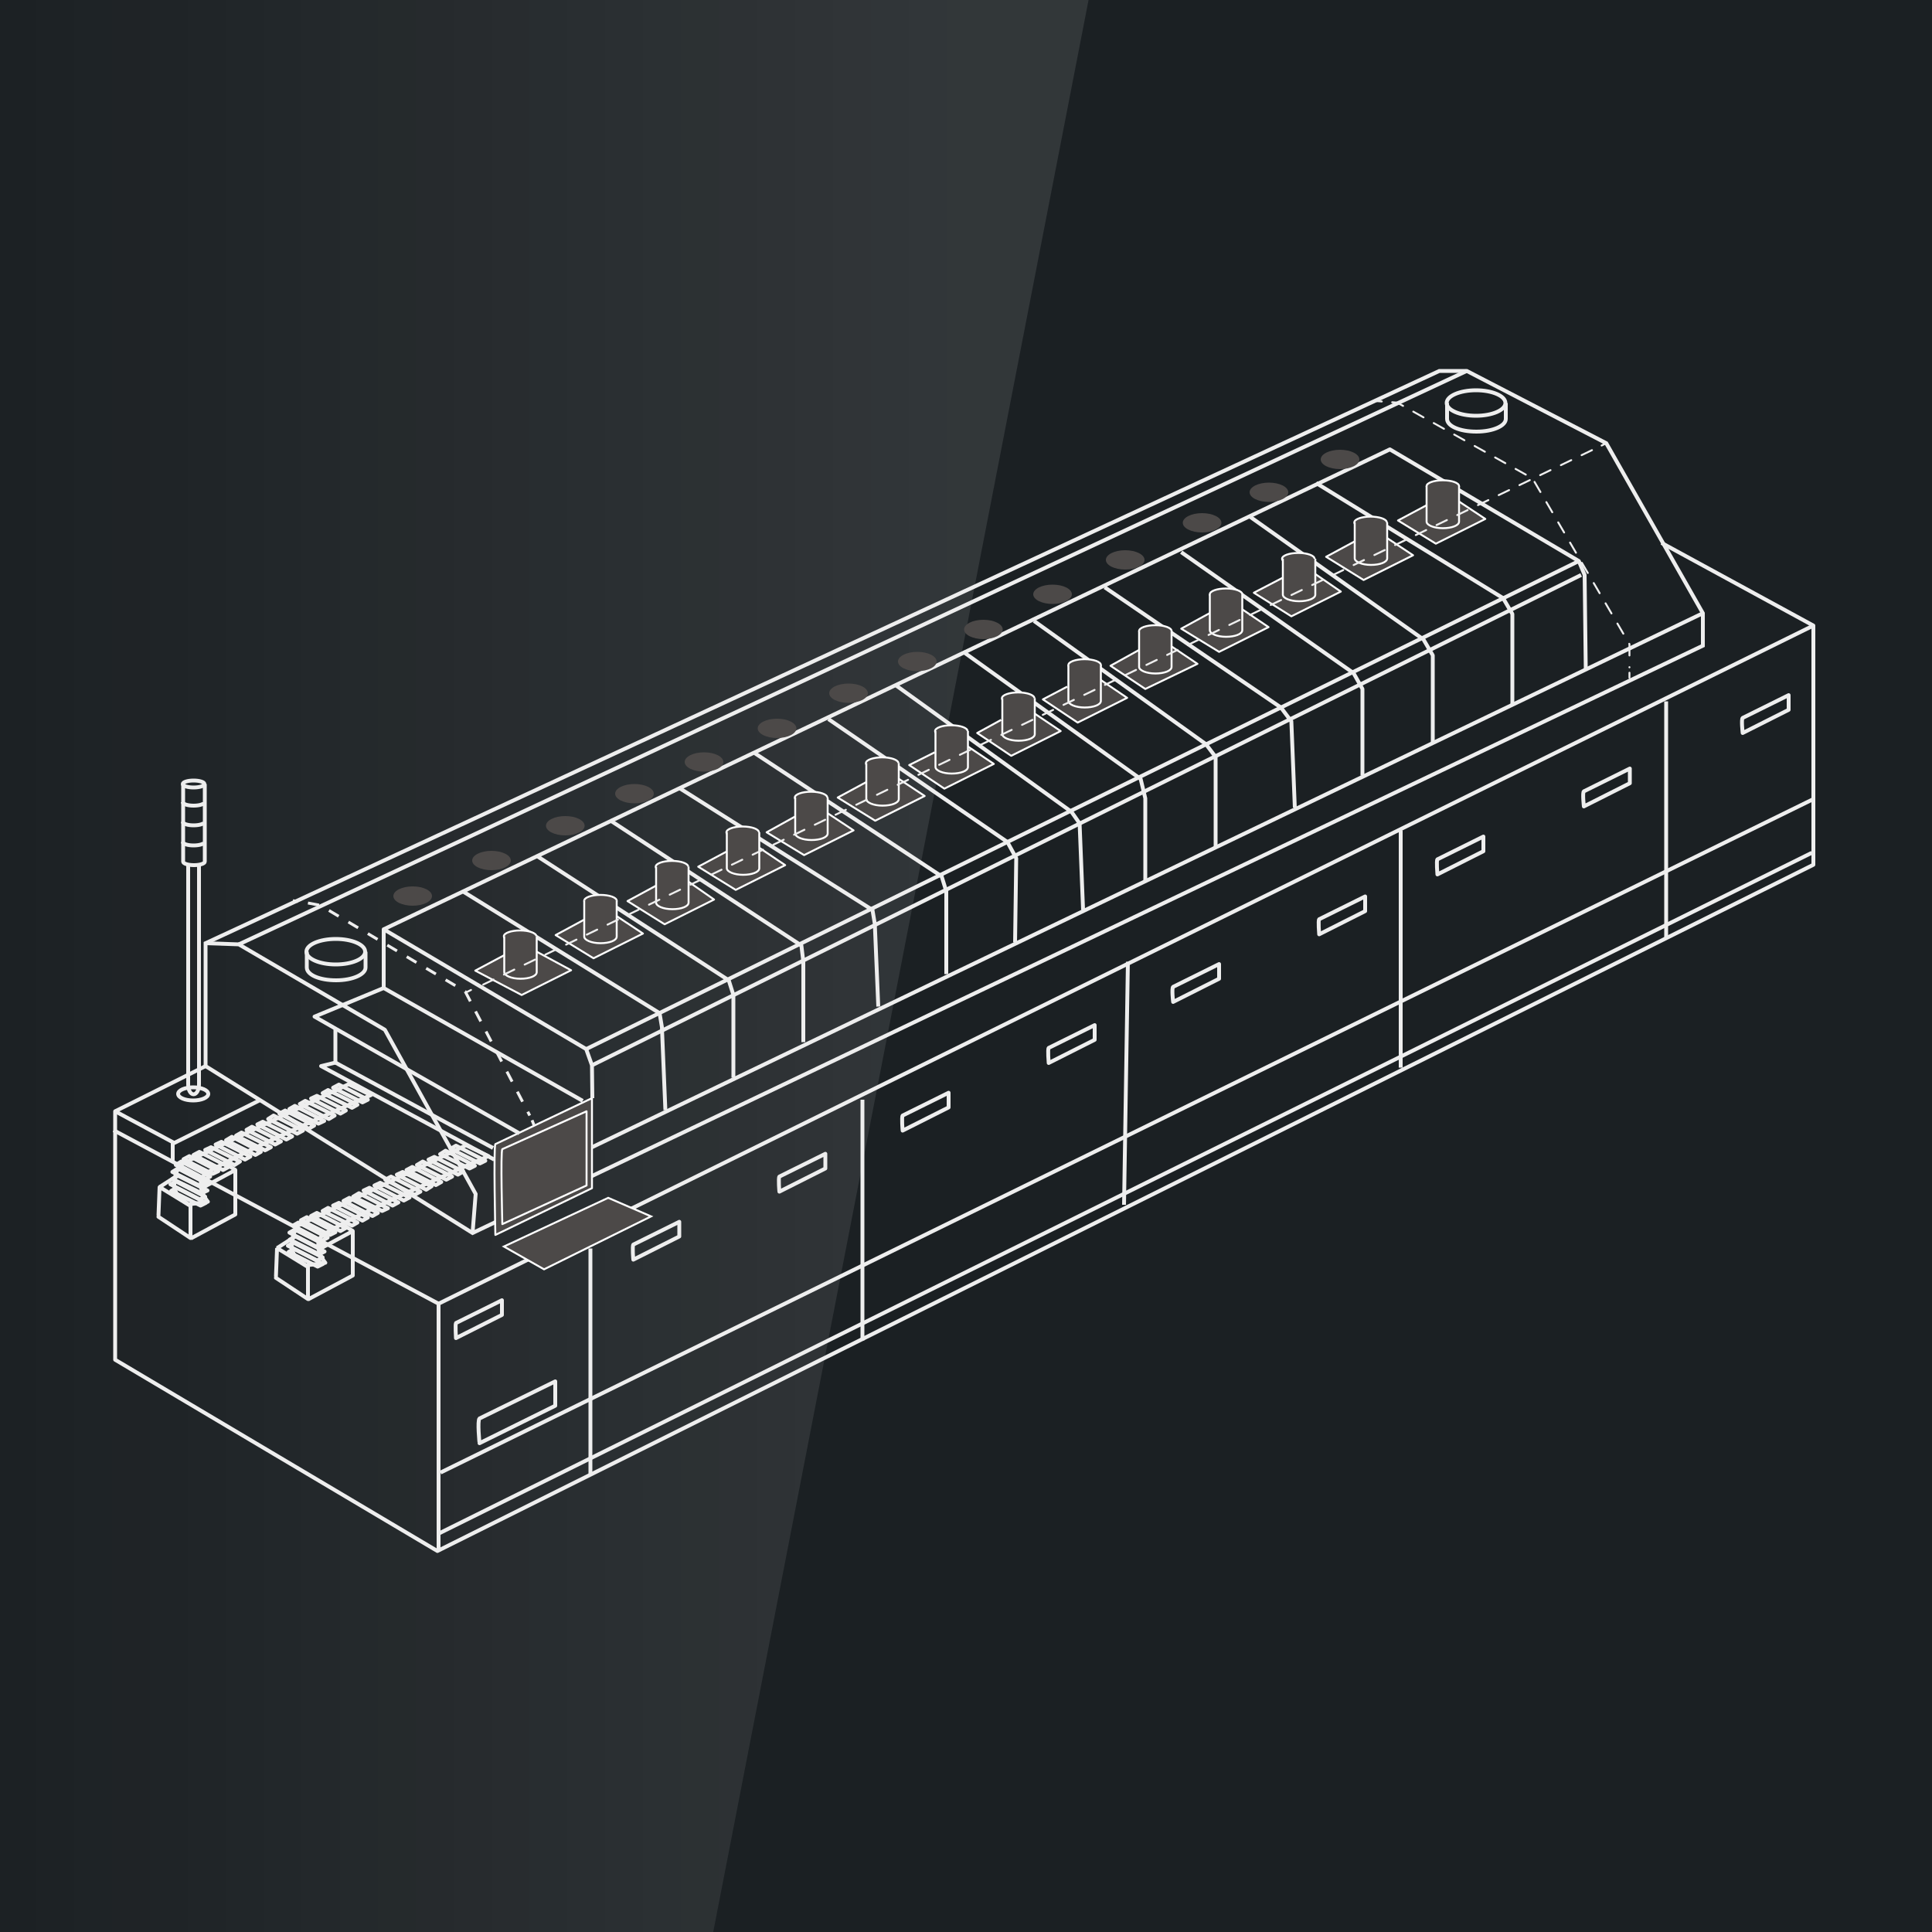
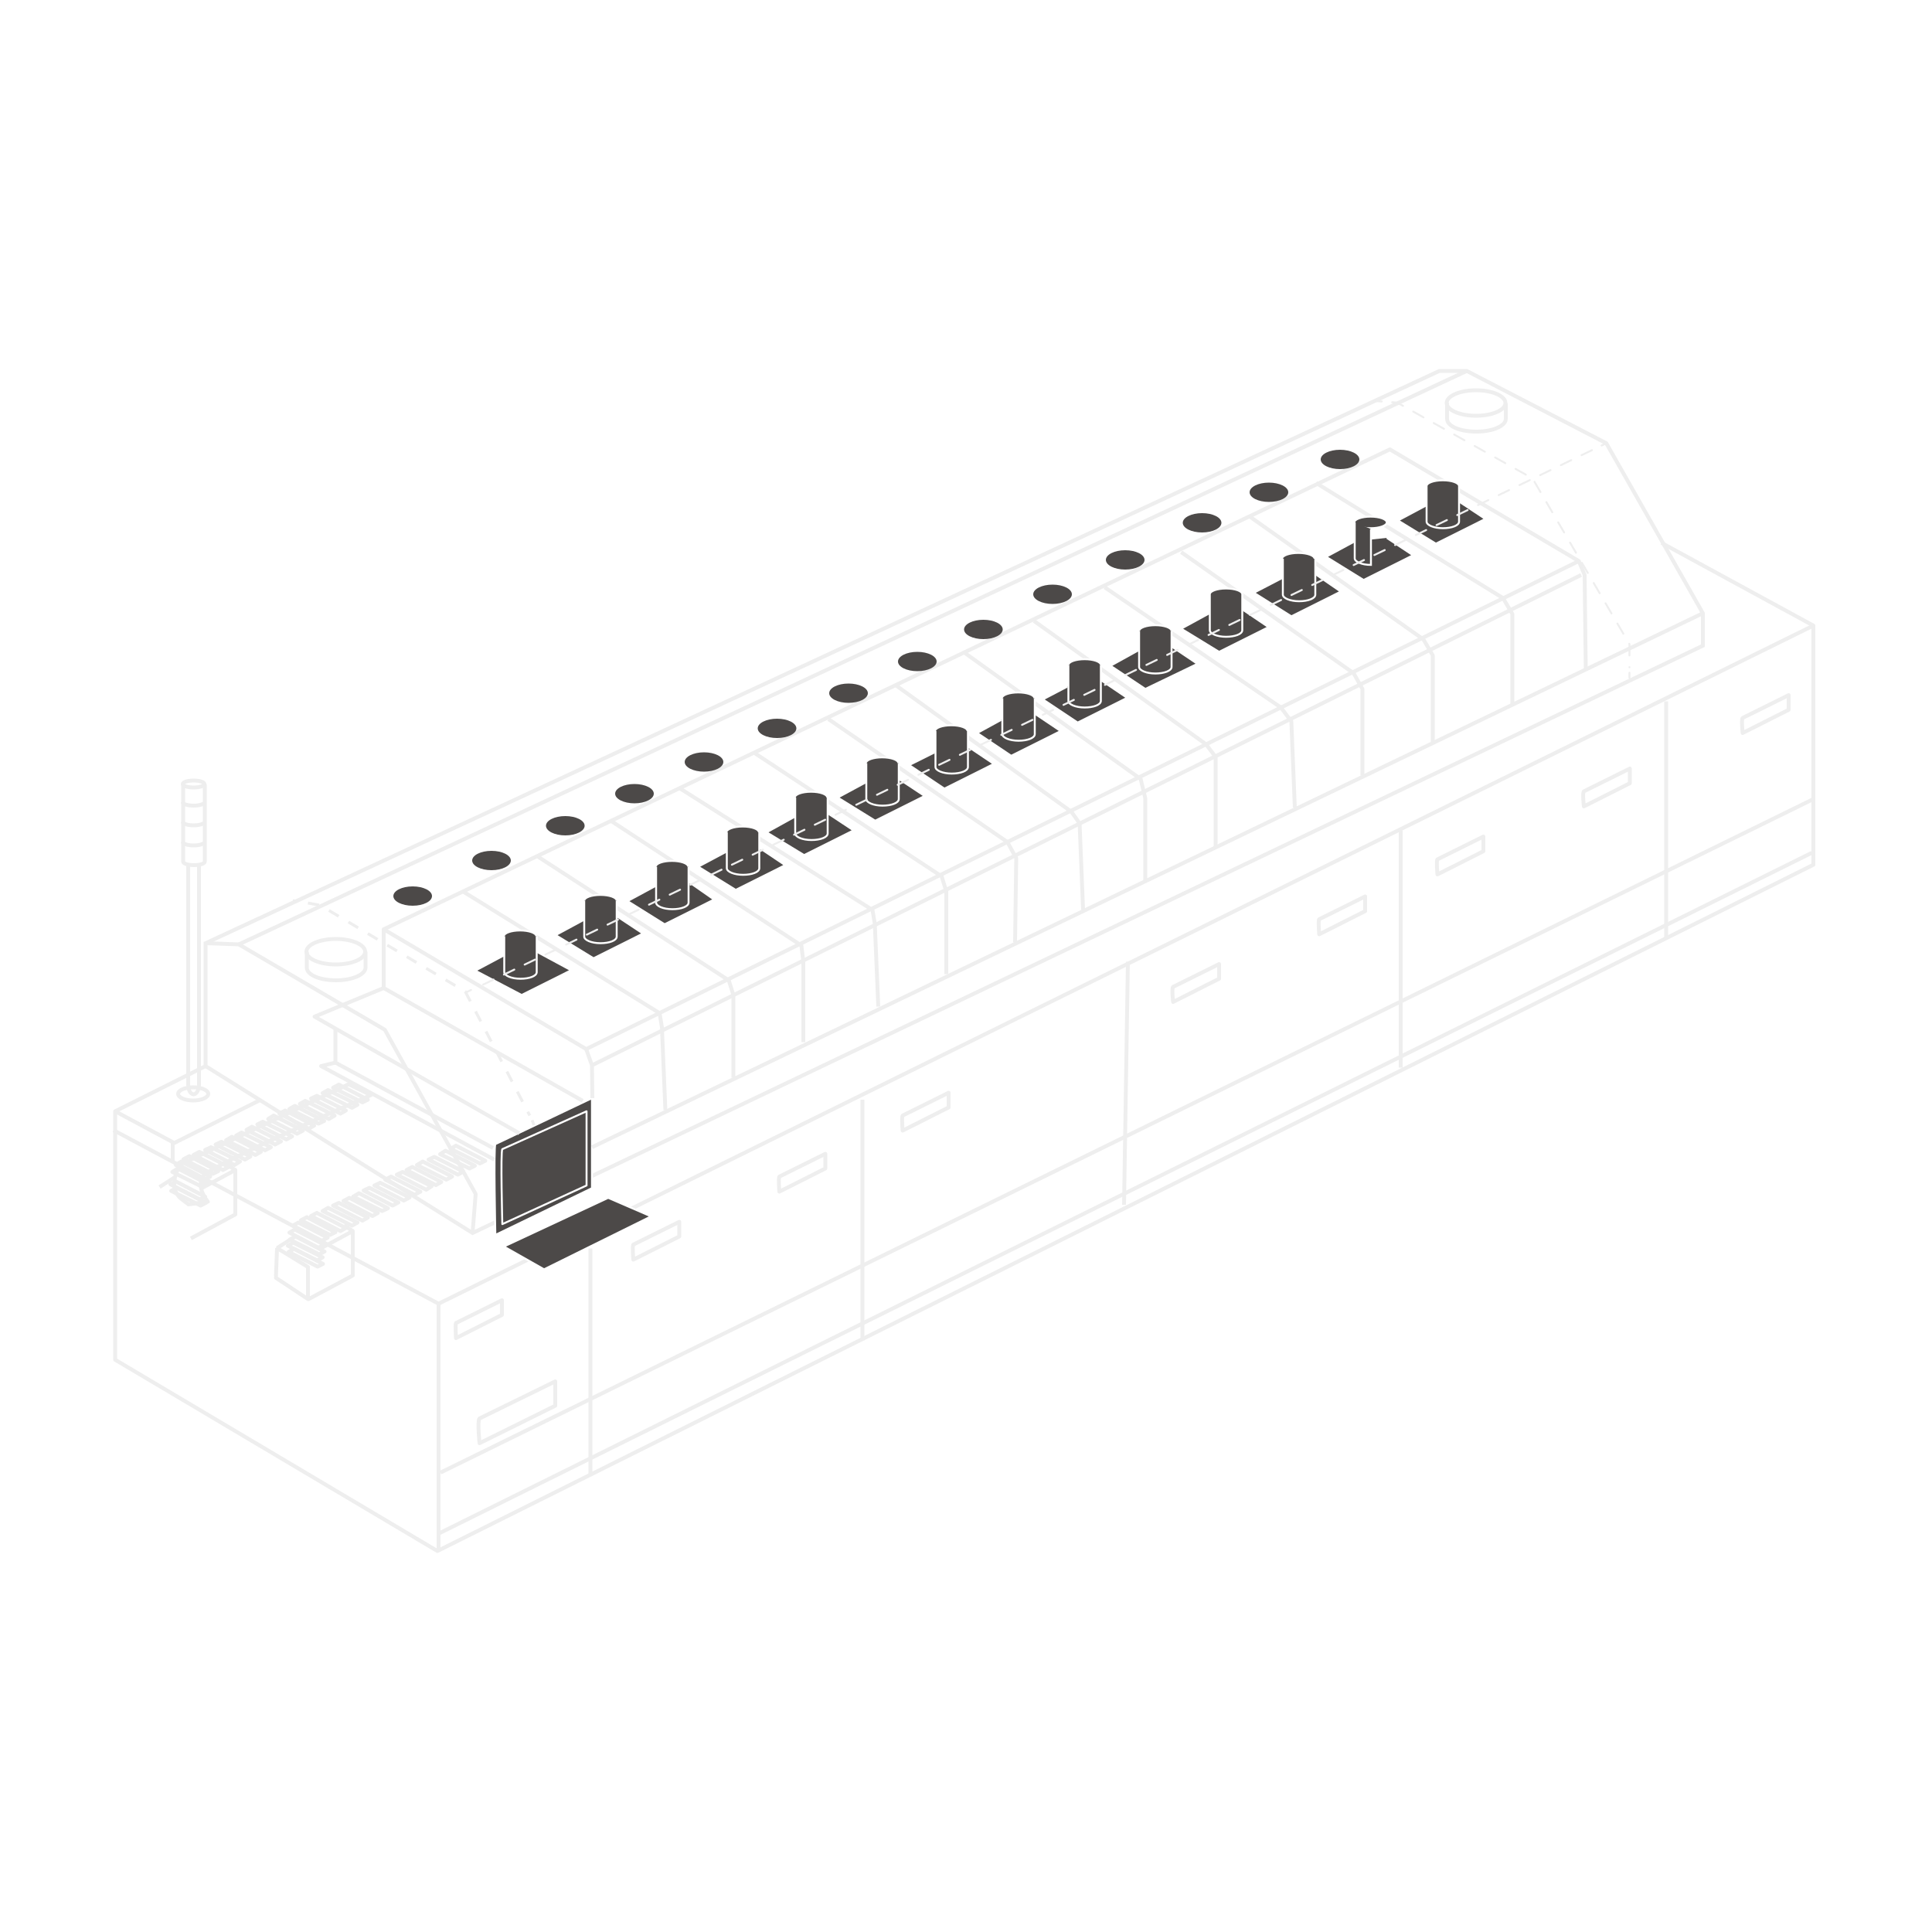
<svg xmlns="http://www.w3.org/2000/svg" version="1.1" id="圖層_1" x="0px" y="0px" viewBox="0 0 500 500" style="enable-background:new 0 0 500 500;" xml:space="preserve">
  <style type="text/css">
	.st0{fill:#1B2023;}
	.st1{fill:url(#SVGID_1_);}
	.st2{fill:none;stroke:#EEEEEE;stroke-miterlimit:10;}
	.st3{fill:#4C4948;stroke:#FFFFFF;stroke-width:0.5;stroke-linejoin:round;stroke-miterlimit:10;}
	.st4{fill:none;stroke:#EEEEEE;stroke-linejoin:round;stroke-miterlimit:10;}
	.st5{fill:none;stroke:#EEEEEE;stroke-width:0.75;stroke-linejoin:round;}
	.st6{fill:none;stroke:#EEEEEE;stroke-width:0.75;stroke-linejoin:round;stroke-dasharray:2.927,2.927;}
	.st7{fill:none;stroke:#EEEEEE;stroke-width:0.5;stroke-linecap:round;stroke-linejoin:round;}
	.st8{fill:none;stroke:#EEEEEE;stroke-width:0.5;stroke-linecap:round;stroke-linejoin:round;stroke-dasharray:3.034,3.034;}
	.st9{fill:#4C4948;}
	.st10{fill:#4C4948;stroke:#FFFFFF;stroke-width:0.5;stroke-miterlimit:10;}
	.st11{fill:none;stroke:#EEEEEE;stroke-width:0.5;stroke-linecap:round;stroke-linejoin:round;stroke-dasharray:2.977,2.977;}
</style>
-   <rect x="-9.8" y="-6.6" class="st0" width="517.7" height="511.5" />
  <linearGradient id="SVGID_1_" gradientUnits="userSpaceOnUse" x1="245" y1="148.2" x2="-5.338" y2="148.2" gradientTransform="matrix(1 0 0 1 0 100)">
    <stop offset="0" style="stop-color:#FFFFFF;stop-opacity:0.1" />
    <stop offset="1" style="stop-color:#FFFFFF;stop-opacity:0" />
  </linearGradient>
  <path class="st1" d="M-9.8-6.6H283L184,503H-9.8C-9.8,503-8-4.8-9.8-6.6z" />
  <polygon class="st2" points="440.7,167.1 440.7,158.7 415.7,114.7 379.6,96 372.5,96 53.2,244.1 53.2,275.9 122.3,319.1 " />
  <path class="st3" d="M128.2,296.1l25-11.9v23.3l-25,12.1C128.2,319.6,127.7,296.7,128.2,296.1z" />
  <path class="st3" d="M130,297.4l21.8-9.8v19.2l-21.8,10C130,316.8,129.5,297.9,130,297.4z" />
  <path class="st4" d="M124.1,367.1l19.6-9.6v6.3l-19.6,9.7C124.1,373.6,123.5,367.6,124.1,367.1z" />
  <path class="st4" d="M118,342.4l11.9-5.9v3.8l-11.9,6C118,346.3,117.8,342.7,118,342.4z" />
  <path class="st4" d="M163.9,322.1l11.9-5.9v3.8l-11.9,6C163.9,326.1,163.6,322.5,163.9,322.1z" />
  <path class="st4" d="M201.7,304.5l11.9-5.9v3.8l-11.9,6C201.7,308.5,201.4,304.9,201.7,304.5z" />
  <path class="st4" d="M233.6,288.7l11.9-5.9v3.8l-11.9,6C233.6,292.7,233.3,289.1,233.6,288.7z" />
-   <path class="st4" d="M271.4,271.2l11.9-5.9v3.8l-11.9,6C271.4,275.1,271.1,271.5,271.4,271.2z" />
  <path class="st4" d="M303.6,255.4l11.9-5.9v3.8l-11.9,6C303.6,259.4,303.2,255.7,303.6,255.4z" />
  <path class="st4" d="M341.4,237.9l11.9-5.9v3.8l-11.9,6C341.4,241.8,341.1,238.2,341.4,237.9z" />
  <path class="st4" d="M372,222.4l11.9-5.9v3.8l-11.9,6C372,226.3,371.7,222.7,372,222.4z" />
  <path class="st4" d="M409.9,204.8l11.9-5.9v3.8l-11.9,6C409.9,208.7,409.5,205.1,409.9,204.8z" />
  <path class="st4" d="M451,185.8l11.9-5.9v3.8l-11.9,6C451,189.7,450.6,186.1,451,185.8z" />
  <polyline class="st4" points="53.2,275.9 29.8,287.6 29.8,351.9 113.2,401.4 469.3,223.8 469.3,161.9 430,140.5 " />
  <polyline class="st4" points="29.4,292.5 113.5,337.4 113.5,401.4 " />
  <line class="st4" x1="469.3" y1="161.9" x2="113.5" y2="337.4" />
  <line class="st4" x1="152.8" y1="323.1" x2="152.8" y2="381.7" />
  <line class="st4" x1="223.2" y1="284.6" x2="223.2" y2="346.9" />
  <line class="st4" x1="291.9" y1="248.9" x2="290.9" y2="311.8" />
  <line class="st4" x1="362.5" y1="214.9" x2="362.5" y2="276.3" />
  <line class="st4" x1="431.2" y1="181.5" x2="431.2" y2="242.9" />
  <line class="st4" x1="114" y1="381.1" x2="469.3" y2="206.8" />
  <line class="st4" x1="113.5" y1="396.9" x2="468.9" y2="220.7" />
  <polyline class="st4" points="150.8,284.9 99.3,255.7 81.4,263.1 87,266.3 134.4,293.3 " />
  <polyline class="st4" points="127.9,300.1 83.1,275.9 86.8,275 86.8,266.3 " />
  <line class="st4" x1="127.6" y1="297.1" x2="86.8" y2="275" />
  <polyline class="st4" points="53.2,244.1 61.8,244.4 99.6,266.5 123.1,309 122.3,319.1 " />
  <g>
    <g>
      <line class="st5" x1="75.8" y1="233.1" x2="77.1" y2="233.3" />
      <polyline class="st6" points="79.7,233.7 82.9,234.3 120.4,256.6 137.1,288.7   " />
      <line class="st5" x1="137.7" y1="289.9" x2="138.2" y2="291.2" />
    </g>
  </g>
  <line class="st4" x1="61.8" y1="244.4" x2="379.6" y2="96" />
  <line class="st4" x1="440.7" y1="158.7" x2="153.2" y2="296.9" />
  <g>
    <g>
      <line class="st7" x1="356.2" y1="103.8" x2="357.6" y2="103.9" />
      <polyline class="st8" points="360.3,104.1 361.6,104.2 396.6,123.8 421.7,166.7 421.7,172.7   " />
      <line class="st7" x1="421.7" y1="174.1" x2="421.7" y2="175.4" />
    </g>
  </g>
  <ellipse class="st4" cx="86.9" cy="246.3" rx="7.6" ry="3.3" />
  <ellipse class="st4" cx="50" cy="283.1" rx="3.9" ry="1.7" />
  <path class="st4" d="M79.4,246.3v4.1c0,1.9,3.3,3.3,7.6,3.3c4.2,0,7.6-1.5,7.6-3.3v-4.1" />
  <ellipse class="st4" cx="382" cy="104.3" rx="7.6" ry="3.3" />
  <path class="st4" d="M374.5,104.3v4.1c0,1.9,3.3,3.3,7.6,3.3s7.6-1.5,7.6-3.3v-4.1" />
  <ellipse class="st4" cx="50.1" cy="202.9" rx="2.8" ry="0.9" />
  <path class="st4" d="M47.4,202.9V223c0,0.5,1.3,0.9,2.8,0.9s2.8-0.4,2.8-0.9v-20.1" />
  <path class="st4" d="M48.7,223.8v56.9c0,1.4,0.6,2.5,1.4,2.5s1.4-1.2,1.4-2.5v-56.9" />
  <path class="st4" d="M52.9,217.9c0,0.5-1.3,0.9-2.8,0.9s-2.8-0.4-2.8-0.9" />
  <path class="st4" d="M52.9,212.7c0,0.5-1.3,0.9-2.8,0.9s-2.8-0.4-2.8-0.9" />
  <path class="st4" d="M52.9,207.6c0,0.5-1.3,0.9-2.8,0.9s-2.8-0.4-2.8-0.9" />
  <polyline class="st4" points="29.8,287.6 45.1,295.8 67.1,284.8 " />
  <line class="st4" x1="44.7" y1="295.8" x2="44.7" y2="300.4" />
  <g>
    <path class="st4" d="M90.2,280.6l-43.5,20.8c0,0-3.6,5.3,0,8.7l2.1,1.6l5-0.7c0,0-3.2-3.7-1.2-6.6c2-2.9,43.4-21,43.4-21   L90.2,280.6z" />
-     <path class="st4" d="M41.3,307.2l8,4.9v8.3l-8.3-5.5C41,315,41.3,307,41.3,307.2z" />
    <polyline class="st4" points="52.2,307.5 60.9,302.8 60.9,314.3 49.4,320.5  " />
    <line class="st4" x1="41.3" y1="307.2" x2="45.2" y2="304.7" />
    <line class="st4" x1="60.9" y1="302.8" x2="58.6" y2="301.3" />
    <polygon class="st4" points="93.8,285.3 86.2,281.5 87.7,280.7 95.2,284.6  " />
    <polygon class="st4" points="91.1,286.7 83.5,282.9 84.9,282.1 92.5,285.9  " />
    <polygon class="st4" points="88.1,288.2 80.5,284.3 82,283.6 89.5,287.4  " />
    <polygon class="st4" points="85.1,289.6 77.6,285.7 79,284.9 86.6,288.7  " />
    <polygon class="st4" points="82.4,290.8 74.9,287 76.3,286.2 83.9,290.1  " />
    <polygon class="st4" points="79.9,292.1 72.3,288.2 73.8,287.4 81.3,291.3  " />
    <polygon class="st4" points="76.9,293.4 69.4,289.6 70.8,288.7 78.4,292.6  " />
    <polygon class="st4" points="71.2,296.2 63.8,292.4 65.2,291.6 72.7,295.4  " />
    <polygon class="st4" points="68.6,297.7 61.1,293.9 62.5,293.1 70.1,296.9  " />
    <polygon class="st4" points="66.1,298.9 58.5,295.1 60,294.2 67.5,298.1  " />
    <polygon class="st4" points="63.4,300.1 55.8,296.2 57.3,295.5 64.8,299.3  " />
    <polygon class="st4" points="60.7,301.5 53.1,297.6 54.6,296.9 62.1,300.6  " />
    <polygon class="st4" points="57.7,302.8 50.1,298.9 51.6,298.1 59.2,302  " />
    <polygon class="st4" points="55,303.8 47.5,300 49,299.2 56.5,303.1  " />
    <polygon class="st4" points="52.9,305.3 45.5,301.5 46.9,300.6 54.4,304.5  " />
    <polygon class="st4" points="52,307 44.6,303.3 46,302.4 53.5,306.3  " />
-     <polygon class="st4" points="52.2,308.8 44.6,305.1 46.1,304.3 53.7,308.1  " />
    <polygon class="st4" points="51.7,310.4 44.1,306.5 45.6,305.8 53.1,309.7  " />
    <polygon class="st4" points="51.9,312 44.3,308.2 45.7,307.4 53.3,311.3  " />
    <polygon class="st4" points="74.1,294.9 66.6,291 68,290.3 75.6,294.1  " />
  </g>
  <g>
-     <path class="st4" d="M120.6,296.4l-43.5,20.8c0,0-3.6,5.3,0,8.7l2.1,1.6l5-0.7c0,0-3.2-3.7-1.2-6.6s43.4-21,43.4-21L120.6,296.4z" />
    <path class="st4" d="M71.7,323l8,4.9v8.3l-8.3-5.5C71.4,330.8,71.7,322.9,71.7,323z" />
    <polyline class="st4" points="82.6,323.3 91.3,318.6 91.3,330.1 79.7,336.3  " />
    <line class="st4" x1="71.7" y1="323" x2="75.6" y2="320.5" />
    <line class="st4" x1="91.3" y1="318.6" x2="89" y2="317.1" />
    <polygon class="st4" points="124.2,301.1 116.6,297.3 118,296.5 125.6,300.4  " />
    <polygon class="st4" points="121.5,302.4 113.9,298.7 115.3,297.8 122.9,301.7  " />
    <polygon class="st4" points="118.5,304 110.9,300.1 112.4,299.4 119.9,303.2  " />
    <polygon class="st4" points="115.5,305.3 107.9,301.5 109.4,300.6 117,304.5  " />
    <polygon class="st4" points="112.8,306.7 105.2,302.8 106.7,302 114.2,305.9  " />
    <polygon class="st4" points="110.3,307.9 102.7,304 104.2,303.3 111.7,307  " />
    <polygon class="st4" points="107.3,309.2 99.7,305.3 101.2,304.5 108.8,308.4  " />
    <polygon class="st4" points="101.6,312 94.1,308.1 95.6,307.4 103.1,311.2  " />
    <polygon class="st4" points="98.9,313.4 91.4,309.7 92.9,308.8 100.4,312.7  " />
    <polygon class="st4" points="96.4,314.7 88.9,310.8 90.4,310 97.8,313.9  " />
    <polygon class="st4" points="93.8,315.9 86.2,312 87.7,311.3 95.2,315.1  " />
    <polygon class="st4" points="91.1,317.2 83.5,313.4 84.9,312.6 92.5,316.4  " />
    <polygon class="st4" points="88.1,318.6 80.5,314.7 82,313.9 89.5,317.8  " />
    <polygon class="st4" points="85.4,319.6 77.9,315.8 79.4,315 86.8,318.9  " />
    <polygon class="st4" points="83.3,321.1 75.8,317.2 77.2,316.4 84.8,320.3  " />
    <polygon class="st4" points="82.4,322.9 74.9,319 76.3,318.2 83.9,322.1  " />
    <polygon class="st4" points="82.6,324.6 75,320.8 76.5,320 84,323.9  " />
    <polygon class="st4" points="82.1,326.2 74.5,322.4 75.9,321.6 83.5,325.4  " />
    <polygon class="st4" points="82.2,327.8 74.7,324 76.1,323.2 83.6,327.1  " />
    <polygon class="st4" points="104.5,310.7 96.9,306.8 98.4,306.1 106,309.9  " />
  </g>
  <polyline class="st4" points="99.3,255.7 99.3,240.5 151.7,271.5 153.2,275.7 153.3,284.2 " />
  <polyline class="st4" points="99.3,240.5 359.7,116.3 408.6,145.2 410.1,148.8 410.4,173.5 " />
  <line class="st4" x1="151.7" y1="271.5" x2="408.6" y2="145.2" />
  <line class="st4" x1="153.2" y1="275.7" x2="409.2" y2="148.8" />
  <polyline class="st4" points="119.8,230.7 170.7,262.2 171.3,265.8 172.2,287.3 " />
  <polyline class="st4" points="138.9,221.5 188.6,253.7 189.8,257.5 189.8,278.9 " />
  <polyline class="st4" points="157.9,212.3 207.4,244.7 207.9,248.9 207.9,269.7 " />
  <polyline class="st4" points="175.9,204 225.8,235.5 226.4,239.1 227.3,260.5 " />
  <polyline class="st4" points="195.3,194.9 243.7,226.8 244.9,230.7 244.9,252.1 " />
  <polyline class="st4" points="214.4,186.1 260.7,217.9 263,222.1 262.7,243.9 " />
  <polyline class="st4" points="231.9,177.4 277.3,210.1 279.4,213.1 280.3,235.5 " />
  <polyline class="st4" points="249.3,168.7 295.2,201.6 296.4,206.6 296.4,228.1 " />
  <polyline class="st4" points="267.6,160.7 312.1,192.6 314.6,195.9 314.6,219.4 " />
  <polyline class="st4" points="285.9,152 331.5,183.1 334.2,186.7 335.1,209 " />
  <polyline class="st4" points="305.7,142.9 350.3,174.2 352.6,178.3 352.6,200.7 " />
  <polyline class="st4" points="323.6,133.8 368.4,165.5 370.8,169.6 370.8,192 " />
  <polyline class="st4" points="340.6,125 389,154.8 391.4,158.9 391.4,182.2 " />
  <ellipse class="st9" cx="201.1" cy="188.5" rx="5" ry="2.5" />
  <ellipse class="st9" cx="219.6" cy="179.4" rx="5" ry="2.5" />
  <ellipse class="st9" cx="237.4" cy="171.2" rx="5" ry="2.5" />
  <ellipse class="st9" cx="254.5" cy="162.9" rx="5" ry="2.5" />
  <ellipse class="st9" cx="272.4" cy="153.8" rx="5" ry="2.5" />
  <ellipse class="st9" cx="291.2" cy="144.9" rx="5" ry="2.5" />
  <ellipse class="st9" cx="311.1" cy="135.3" rx="5" ry="2.5" />
  <ellipse class="st9" cx="328.4" cy="127.4" rx="5" ry="2.5" />
  <ellipse class="st9" cx="346.8" cy="118.9" rx="5" ry="2.5" />
  <ellipse class="st9" cx="164.2" cy="205.4" rx="5" ry="2.5" />
  <ellipse class="st9" cx="182.2" cy="197.2" rx="5" ry="2.5" />
  <ellipse class="st9" cx="127.2" cy="222.7" rx="5" ry="2.5" />
  <ellipse class="st9" cx="146.3" cy="213.7" rx="5" ry="2.5" />
  <ellipse class="st9" cx="106.8" cy="231.9" rx="5" ry="2.5" />
  <g>
    <polyline class="st3" points="130.5,247.2 123,251.2 135,257.5 147.8,251.1 138.9,246.3  " />
    <ellipse class="st10" cx="134.6" cy="242.3" rx="4.2" ry="1.5" />
    <path class="st10" d="M130.5,242.3v9.3c0,0.9,1.9,1.7,4.2,1.7c2.3,0,4.2-0.7,4.2-1.7v-9.3" />
  </g>
  <g>
    <polyline class="st3" points="151.2,238 143.8,242 153.6,248 166.4,241.6 159.6,237.1  " />
    <ellipse class="st10" cx="155.4" cy="233.1" rx="4.2" ry="1.5" />
    <path class="st10" d="M151.2,233.1v9.3c0,0.9,1.9,1.7,4.2,1.7c2.3,0,4.2-0.7,4.2-1.7v-9.3" />
  </g>
  <g>
    <polyline class="st3" points="169.8,229.2 162.4,233.2 172,239.2 184.8,232.8 178.2,228.2  " />
    <ellipse class="st10" cx="173.9" cy="224.3" rx="4.2" ry="1.5" />
    <path class="st10" d="M169.8,224.3v9.3c0,0.9,1.9,1.7,4.2,1.7s4.2-0.7,4.2-1.7v-9.3" />
  </g>
  <g>
    <polyline class="st3" points="205.8,211.3 198.4,215.4 208.1,221.3 220.9,214.9 214.1,210.4  " />
    <ellipse class="st10" cx="209.9" cy="206.4" rx="4.2" ry="1.5" />
    <path class="st10" d="M205.8,206.4v9.3c0,0.9,1.9,1.7,4.2,1.7c2.3,0,4.2-0.7,4.2-1.7v-9.3" />
  </g>
  <g>
    <polyline class="st3" points="188.2,220.3 180.7,224.3 190.4,230.3 203.2,223.9 196.5,219.4  " />
    <ellipse class="st10" cx="192.2" cy="215.4" rx="4.2" ry="1.5" />
    <path class="st10" d="M188.1,215.4v9.3c0,0.9,1.9,1.7,4.2,1.7c2.3,0,4.2-0.7,4.2-1.7v-9.3" />
  </g>
  <g>
    <polyline class="st3" points="224.2,202.4 216.8,206.4 226.5,212.4 239.3,206 232.5,201.5  " />
    <ellipse class="st10" cx="228.3" cy="197.5" rx="4.2" ry="1.5" />
    <path class="st10" d="M224.2,197.5v9.3c0,0.9,1.9,1.7,4.2,1.7c2.3,0,4.2-0.7,4.2-1.7v-9.3" />
  </g>
  <g>
    <polyline class="st3" points="241.9,194.7 235.3,198 244.4,204.1 257.2,197.7 250.5,193.2  " />
    <ellipse class="st10" cx="246.2" cy="189.2" rx="4.2" ry="1.5" />
    <path class="st10" d="M242.1,189.2v9.3c0,0.9,1.9,1.7,4.2,1.7c2.3,0,4.2-0.7,4.2-1.7v-9.3" />
  </g>
  <g>
    <polyline class="st3" points="259.1,186.3 252.9,189.7 261.7,195.6 274.5,189.2 267.8,184.7  " />
    <ellipse class="st10" cx="263.5" cy="180.7" rx="4.2" ry="1.5" />
    <path class="st10" d="M259.4,180.7v9.3c0,0.9,1.9,1.7,4.2,1.7s4.2-0.7,4.2-1.7v-9.3" />
  </g>
  <g>
    <polyline class="st3" points="276.2,177.7 269.9,181 278.9,187 291.7,180.6 284.9,176  " />
    <ellipse class="st10" cx="280.7" cy="172.1" rx="4.2" ry="1.5" />
    <path class="st10" d="M276.5,172.1v9.3c0,0.9,1.9,1.7,4.2,1.7s4.2-0.7,4.2-1.7v-9.3" />
  </g>
  <g>
    <polyline class="st3" points="294.8,168.2 287.4,172.3 296.4,178.3 309.9,171.8 303.2,167.3  " />
    <ellipse class="st10" cx="299" cy="163.3" rx="4.2" ry="1.5" />
    <path class="st10" d="M294.8,163.3v9.3c0,0.9,1.9,1.7,4.2,1.7s4.2-0.7,4.2-1.7v-9.3" />
  </g>
  <g>
    <polyline class="st3" points="313.2,158.6 305.7,162.7 315.5,168.7 328.3,162.3 321.5,157.7  " />
    <ellipse class="st10" cx="317.3" cy="153.8" rx="4.2" ry="1.5" />
    <path class="st10" d="M313.1,153.8v9.3c0,0.9,1.9,1.7,4.2,1.7s4.2-0.7,4.2-1.7v-9.3" />
  </g>
  <g>
    <polyline class="st3" points="332,149.5 324.5,153.4 334.2,159.5 347,153.1 340.3,148.5  " />
    <ellipse class="st10" cx="336" cy="144.6" rx="4.2" ry="1.5" />
    <path class="st10" d="M332,144.6v9.3c0,0.9,1.9,1.7,4.2,1.7s4.2-0.7,4.2-1.7v-9.3" />
  </g>
  <g>
    <polyline class="st3" points="350.6,140.1 343.2,144.1 352.9,150.1 365.7,143.7 358.9,139.2  " />
    <ellipse class="st10" cx="354.7" cy="135.2" rx="4.2" ry="1.5" />
-     <path class="st10" d="M350.6,135.2v9.3c0,0.9,1.9,1.7,4.2,1.7s4.2-0.7,4.2-1.7v-9.3" />
+     <path class="st10" d="M350.6,135.2v9.3c0,0.9,1.9,1.7,4.2,1.7v-9.3" />
  </g>
  <g>
    <polyline class="st3" points="369.3,130.7 361.8,134.7 371.6,140.7 384.4,134.3 377.6,129.8  " />
    <ellipse class="st10" cx="373.4" cy="125.8" rx="4.2" ry="1.5" />
    <path class="st10" d="M369.2,125.8v9.2c0,0.9,1.9,1.7,4.2,1.7s4.2-0.7,4.2-1.7v-9.2" />
  </g>
  <g>
    <g>
      <line class="st7" x1="415.7" y1="114.7" x2="414.5" y2="115.3" />
      <line class="st11" x1="412" y1="116.5" x2="123.2" y2="255.7" />
      <line class="st7" x1="121.9" y1="256.2" x2="120.7" y2="256.8" />
    </g>
  </g>
  <polygon class="st10" points="130.4,322.6 157.4,310 168.5,314.8 140.8,328.5 " />
</svg>